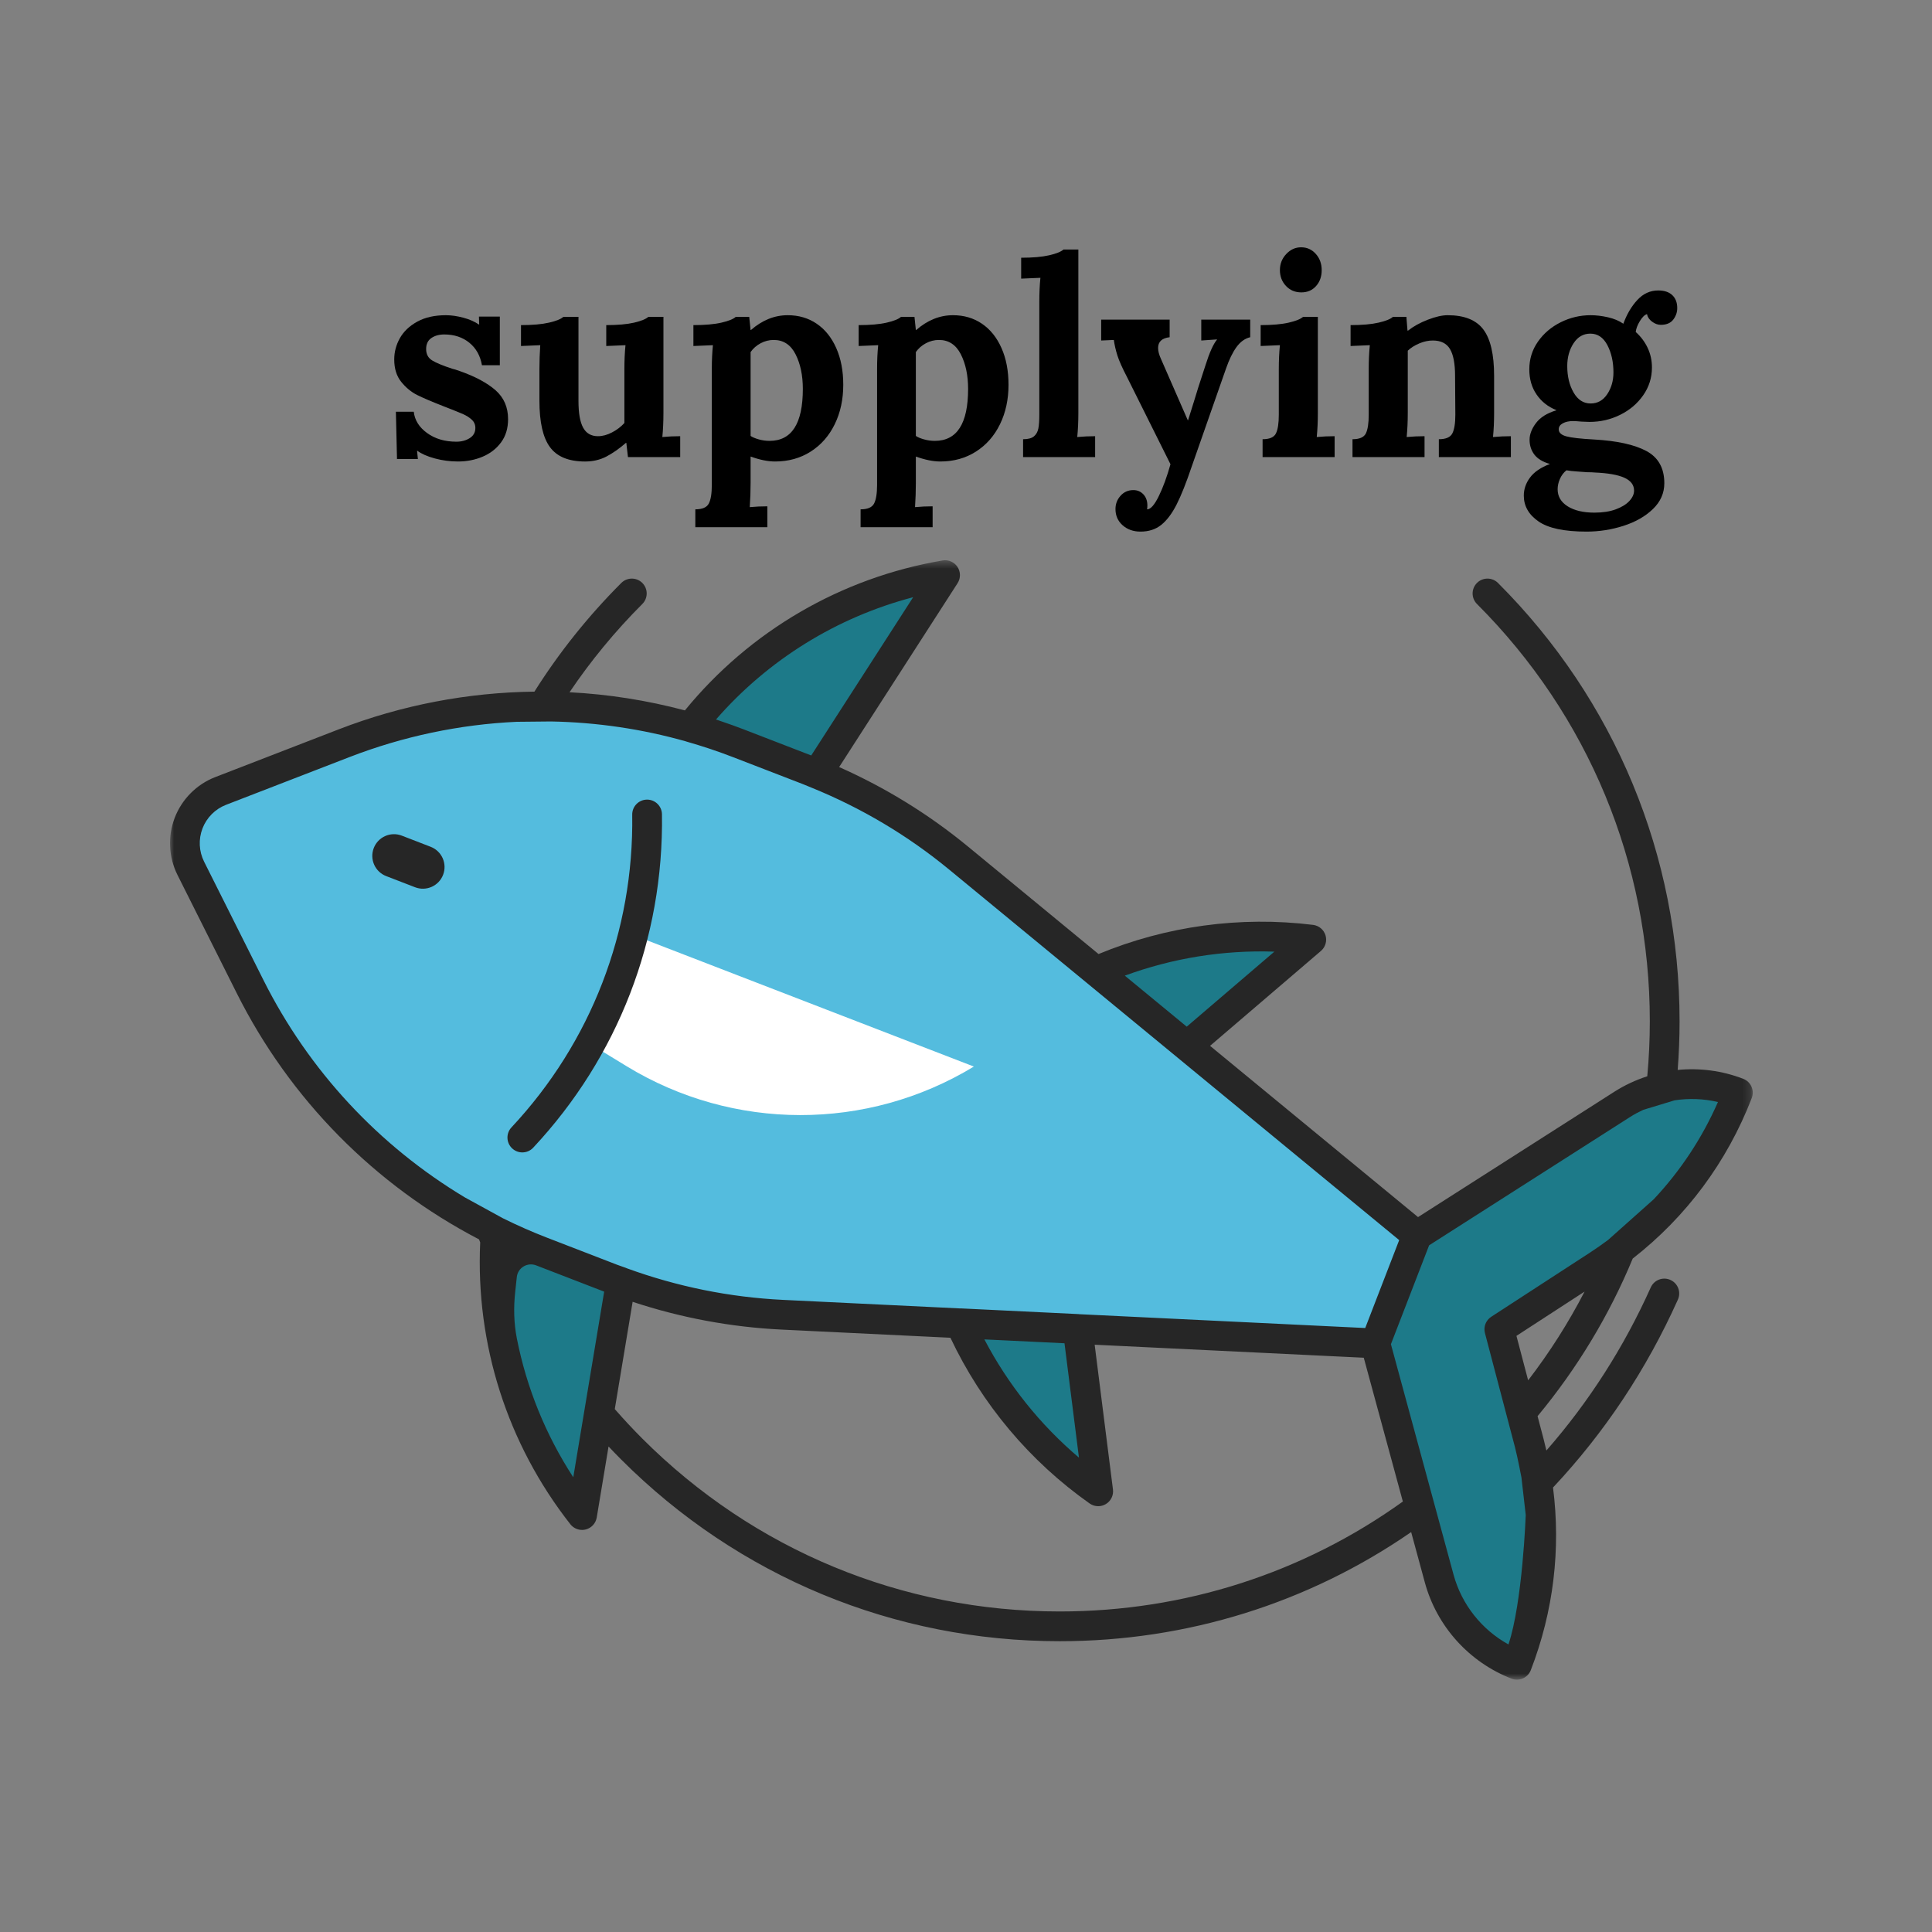
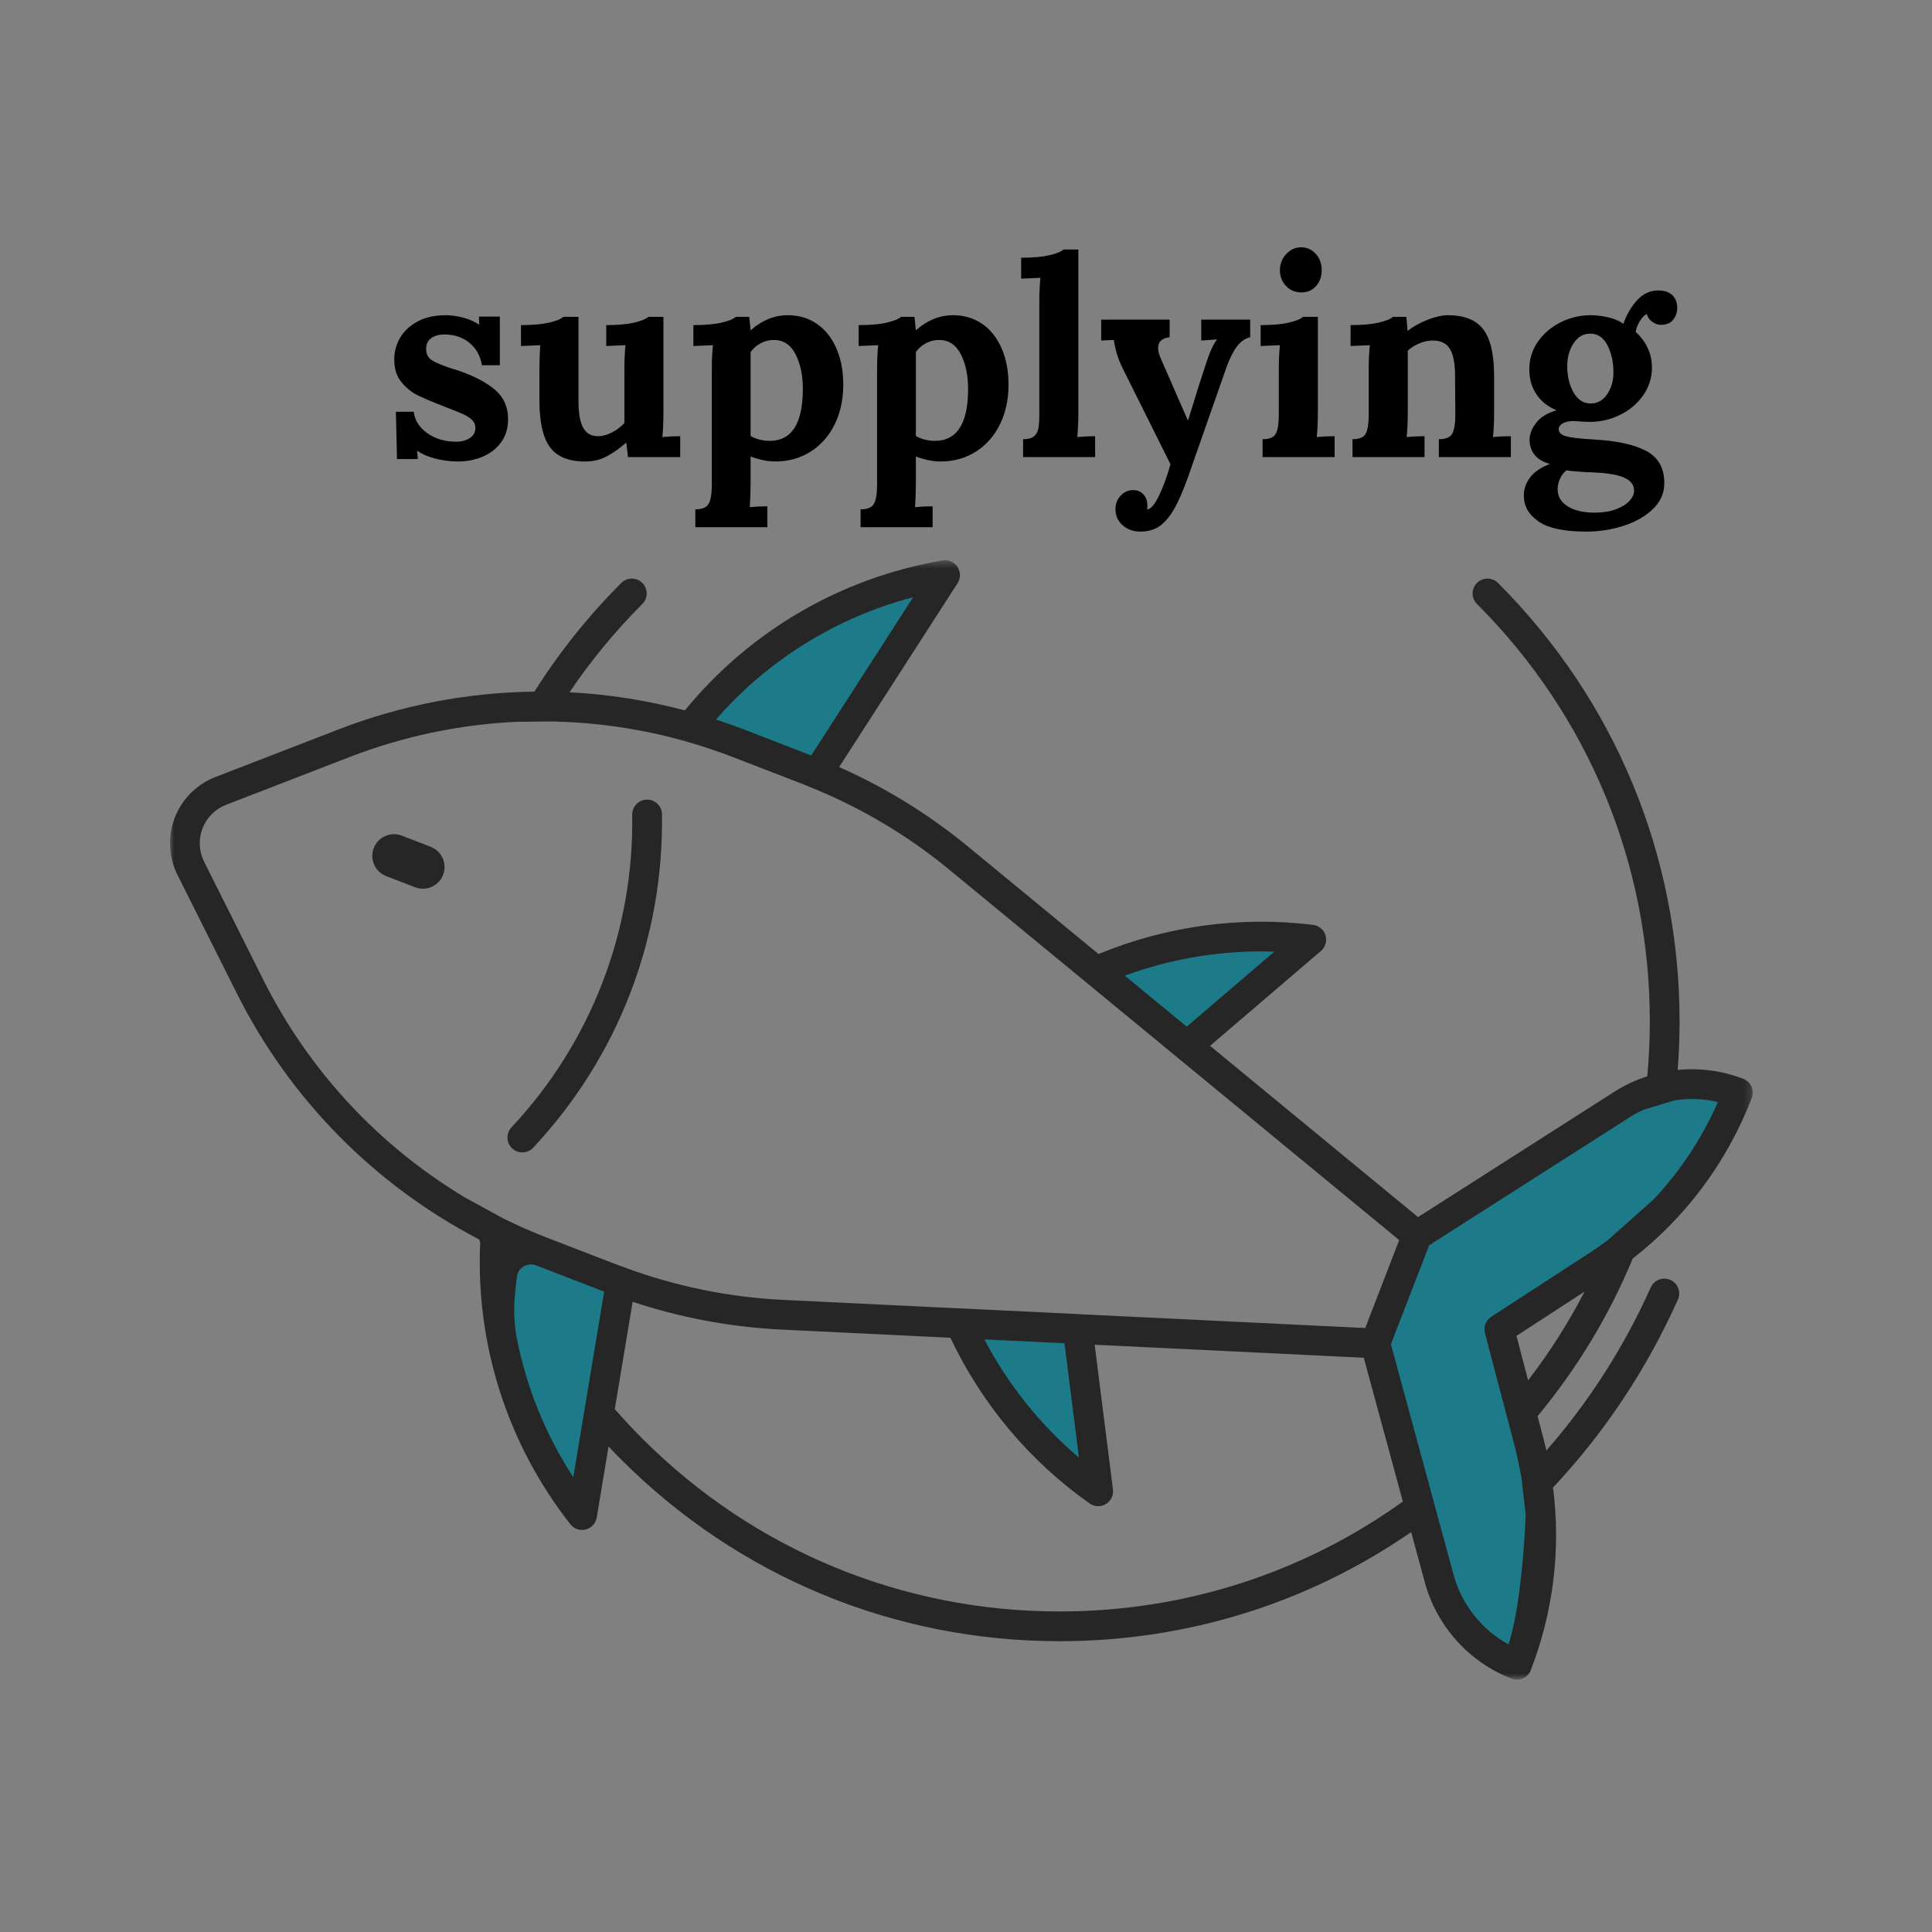
<svg xmlns="http://www.w3.org/2000/svg" xmlns:xlink="http://www.w3.org/1999/xlink" width="250px" height="250px" viewBox="0 0 250 250" version="1.1">
  <rect x="0" y="0" width="250" height="250" fill="#808080" stroke="none" />
  <title>supplying</title>
  <defs>
    <polygon id="path-1" points="0 0.421 204.807 0.421 204.807 145.27 0 145.27" />
  </defs>
  <g id="supplying" stroke="none" stroke-width="1" fill="none" fill-rule="evenodd">
    <g id="Group-40" transform="translate(22, 32)">
      <path d="M34.281,27.326 C33.307,27.065 32.548,26.733 32.004,26.33 L31.968,26.33 L32.074,27.397 L29.371,27.397 L29.228,21.277 L31.541,21.277 C31.66,22.368 32.235,23.287 33.267,24.035 C34.298,24.782 35.562,25.155 37.056,25.155 C37.72,25.155 38.295,25.001 38.781,24.693 C39.267,24.385 39.511,23.946 39.511,23.377 C39.511,22.95 39.357,22.593 39.048,22.308 C38.74,22.024 38.372,21.788 37.945,21.598 C37.519,21.408 36.665,21.063 35.384,20.566 C33.865,19.973 32.727,19.486 31.968,19.107 C31.209,18.727 30.527,18.164 29.922,17.416 C29.317,16.669 29.014,15.703 29.014,14.517 C29.014,13.544 29.258,12.625 29.744,11.759 C30.23,10.894 30.977,10.182 31.986,9.624 C32.994,9.068 34.233,8.788 35.704,8.788 C36.391,8.788 37.139,8.895 37.945,9.108 C38.751,9.322 39.428,9.619 39.974,9.998 L40.009,9.998 L39.974,8.966 L42.678,8.966 L42.678,15.263 L40.365,15.263 C40.151,14.031 39.605,13.058 38.728,12.346 C37.851,11.635 36.771,11.279 35.49,11.279 C34.826,11.279 34.268,11.433 33.818,11.742 C33.367,12.05 33.142,12.524 33.142,13.165 C33.142,13.829 33.403,14.321 33.925,14.641 C34.446,14.961 35.324,15.323 36.557,15.726 C36.7,15.75 37.008,15.845 37.483,16.011 C39.499,16.723 41.047,17.553 42.127,18.501 C43.205,19.45 43.745,20.696 43.745,22.238 C43.745,23.424 43.443,24.426 42.837,25.244 C42.233,26.063 41.438,26.68 40.454,27.094 C39.47,27.51 38.408,27.717 37.269,27.717 C36.249,27.717 35.253,27.587 34.281,27.326" id="Fill-1" fill="#000000" />
      <path d="M49.171,25.867 C48.257,24.634 47.801,22.629 47.801,19.854 L47.801,15.762 C47.801,14.765 47.837,13.734 47.908,12.667 L45.417,12.773 L45.417,10.069 C46.911,10.069 48.121,9.962 49.046,9.749 C49.972,9.535 50.588,9.286 50.897,9.002 L52.854,9.002 L52.854,19.889 C52.854,21.455 53.055,22.605 53.458,23.34 C53.861,24.076 54.502,24.444 55.38,24.444 C55.973,24.444 56.583,24.278 57.213,23.945 C57.841,23.614 58.369,23.211 58.796,22.736 L58.796,15.762 C58.796,14.647 58.843,13.616 58.938,12.667 L56.448,12.773 L56.448,10.069 C57.942,10.069 59.145,9.962 60.059,9.749 C60.972,9.535 61.582,9.286 61.891,9.002 L63.848,9.002 L63.848,21.419 C63.848,22.558 63.801,23.602 63.706,24.551 C64.465,24.48 65.236,24.444 66.018,24.444 L66.018,27.148 L59.258,27.148 L59.045,25.298 L59.009,25.298 C58.131,26.057 57.283,26.65 56.465,27.077 C55.647,27.504 54.727,27.718 53.708,27.718 C51.596,27.718 50.084,27.101 49.171,25.867" id="Fill-3" fill="#000000" />
      <path d="M81.887,18.324 C81.887,16.569 81.572,15.074 80.944,13.841 C80.316,12.607 79.373,11.99 78.116,11.99 C77.522,11.99 76.959,12.133 76.425,12.417 C75.892,12.702 75.459,13.082 75.127,13.556 L75.127,24.408 C75.364,24.574 75.714,24.723 76.176,24.853 C76.639,24.984 77.107,25.048 77.582,25.048 C80.452,25.048 81.887,22.807 81.887,18.324 L81.887,18.324 Z M67.975,33.908 C68.876,33.908 69.457,33.659 69.718,33.161 C69.979,32.663 70.109,31.856 70.109,30.742 L70.109,15.691 C70.109,14.623 70.158,13.615 70.252,12.666 L67.726,12.773 L67.726,10.069 C69.22,10.069 70.43,9.963 71.355,9.749 C72.28,9.536 72.897,9.286 73.206,9.002 L74.949,9.002 C74.996,9.405 75.056,9.974 75.127,10.709 L75.163,10.709 C76.633,9.428 78.223,8.788 79.93,8.788 C81.354,8.788 82.605,9.156 83.683,9.891 C84.763,10.626 85.606,11.677 86.21,13.04 C86.815,14.405 87.118,15.988 87.118,17.79 C87.118,19.688 86.75,21.39 86.014,22.896 C85.279,24.403 84.241,25.582 82.901,26.436 C81.561,27.29 80.025,27.717 78.293,27.717 C77.369,27.717 76.313,27.504 75.127,27.077 L75.127,30.492 C75.127,31.512 75.091,32.556 75.02,33.623 C75.755,33.553 76.514,33.517 77.297,33.517 L77.297,36.221 L67.975,36.221 L67.975,33.908 Z" id="Fill-5" fill="#000000" />
      <path d="M103.272,18.324 C103.272,16.569 102.957,15.074 102.329,13.841 C101.7,12.607 100.757,11.99 99.5,11.99 C98.907,11.99 98.343,12.133 97.81,12.417 C97.276,12.702 96.843,13.082 96.511,13.556 L96.511,24.408 C96.748,24.574 97.098,24.723 97.561,24.853 C98.024,24.984 98.491,25.048 98.966,25.048 C101.837,25.048 103.272,22.807 103.272,18.324 L103.272,18.324 Z M89.36,33.908 C90.26,33.908 90.842,33.659 91.103,33.161 C91.364,32.663 91.494,31.856 91.494,30.742 L91.494,15.691 C91.494,14.623 91.542,13.615 91.636,12.666 L89.11,12.773 L89.11,10.069 C90.605,10.069 91.814,9.963 92.74,9.749 C93.665,9.536 94.281,9.286 94.59,9.002 L96.333,9.002 C96.381,9.405 96.441,9.974 96.511,10.709 L96.547,10.709 C98.017,9.428 99.607,8.788 101.315,8.788 C102.738,8.788 103.989,9.156 105.068,9.891 C106.147,10.626 106.99,11.677 107.594,13.04 C108.2,14.405 108.502,15.988 108.502,17.79 C108.502,19.688 108.134,21.39 107.399,22.896 C106.664,24.403 105.626,25.582 104.286,26.436 C102.946,27.29 101.41,27.717 99.678,27.717 C98.753,27.717 97.697,27.504 96.511,27.077 L96.511,30.492 C96.511,31.512 96.475,32.556 96.405,33.623 C97.14,33.553 97.899,33.517 98.681,33.517 L98.681,36.221 L89.36,36.221 L89.36,33.908 Z" id="Fill-7" fill="#000000" />
      <path d="M110.387,24.835 C111.028,24.835 111.496,24.71 111.793,24.462 C112.089,24.212 112.279,23.874 112.362,23.447 C112.445,23.02 112.487,22.428 112.487,21.668 L112.487,7.045 C112.487,5.906 112.534,4.875 112.629,3.949 L110.138,4.056 L110.138,1.351 C111.632,1.351 112.842,1.245 113.767,1.032 C114.693,0.818 115.309,0.569 115.618,0.284 L117.539,0.284 L117.539,21.42 C117.539,22.558 117.491,23.602 117.396,24.551 C118.18,24.48 118.95,24.444 119.709,24.444 L119.709,27.148 L110.387,27.148 L110.387,24.835 Z" id="Fill-9" fill="#000000" />
      <path d="M123.268,35.972 C122.651,35.426 122.343,34.726 122.343,33.872 C122.343,33.209 122.562,32.633 123.001,32.147 C123.44,31.66 123.991,31.418 124.656,31.418 C125.178,31.418 125.61,31.602 125.954,31.97 C126.298,32.337 126.47,32.818 126.47,33.41 C126.47,33.6 126.458,33.754 126.435,33.872 L126.435,33.908 C126.885,33.908 127.389,33.339 127.947,32.2 C128.504,31.062 129.008,29.685 129.459,28.072 L123.838,16.794 C123.22,15.608 122.805,14.677 122.592,14.001 C122.378,13.325 122.224,12.655 122.129,11.99 L120.492,12.062 L120.492,9.358 L129.352,9.358 L129.352,11.635 C128.356,11.753 127.858,12.216 127.858,13.022 C127.858,13.426 127.976,13.888 128.213,14.41 L131.7,22.38 L131.736,22.38 L132.483,19.996 C132.744,19.095 133.242,17.53 133.977,15.3 C134.499,13.64 134.997,12.524 135.473,11.955 L135.473,11.919 L133.444,12.062 L133.444,9.358 L139.777,9.358 L139.777,11.635 C139.09,11.801 138.497,12.227 137.998,12.916 C137.5,13.604 137.05,14.529 136.646,15.691 L132.199,28.394 C131.487,30.504 130.834,32.141 130.242,33.303 C129.648,34.465 128.991,35.337 128.267,35.918 C127.543,36.5 126.648,36.79 125.581,36.79 C124.656,36.79 123.884,36.518 123.268,35.972" id="Fill-11" fill="#000000" />
      <path d="M144.403,4.999 C143.88,4.442 143.62,3.759 143.62,2.952 C143.62,2.147 143.892,1.453 144.438,0.872 C144.983,0.29 145.624,6.78832117e-05 146.36,6.78832117e-05 C147.119,6.78832117e-05 147.753,0.284 148.263,0.854 C148.772,1.422 149.027,2.123 149.027,2.952 C149.027,3.783 148.784,4.472 148.298,5.016 C147.812,5.562 147.178,5.835 146.395,5.835 C145.589,5.835 144.924,5.556 144.403,4.999 L144.403,4.999 Z M141.378,24.835 C142.279,24.835 142.855,24.586 143.104,24.088 C143.352,23.59 143.477,22.784 143.477,21.668 L143.477,15.762 C143.477,14.647 143.525,13.615 143.62,12.666 L141.129,12.773 L141.129,10.069 C142.623,10.069 143.833,9.963 144.758,9.749 C145.684,9.536 146.3,9.286 146.609,9.001 L148.53,9.001 L148.53,21.419 C148.53,22.558 148.482,23.602 148.387,24.551 C149.146,24.479 149.917,24.444 150.7,24.444 L150.7,27.148 L141.378,27.148 L141.378,24.835 Z" id="Fill-13" fill="#000000" />
      <path d="M153.013,24.835 C153.914,24.835 154.49,24.586 154.739,24.088 C154.987,23.59 155.112,22.784 155.112,21.668 L155.112,15.69 C155.112,14.623 155.16,13.616 155.255,12.666 L152.764,12.773 L152.764,10.069 C154.258,10.069 155.468,9.962 156.393,9.749 C157.318,9.535 157.935,9.286 158.244,9.002 L159.986,9.002 C159.986,9.049 160.034,9.642 160.129,10.78 L160.201,10.78 C160.888,10.235 161.736,9.767 162.744,9.375 C163.752,8.984 164.613,8.788 165.324,8.788 C167.482,8.788 169.024,9.406 169.949,10.639 C170.875,11.872 171.337,13.876 171.337,16.651 L171.337,21.42 C171.337,22.558 171.29,23.602 171.194,24.551 C171.978,24.48 172.748,24.444 173.507,24.444 L173.507,27.148 L164.186,27.148 L164.186,24.835 C165.086,24.835 165.668,24.586 165.929,24.088 C166.189,23.59 166.32,22.784 166.32,21.668 L166.285,16.616 C166.285,15.05 166.065,13.9 165.627,13.165 C165.187,12.43 164.446,12.062 163.403,12.062 C162.833,12.062 162.252,12.186 161.659,12.435 C161.066,12.685 160.568,12.999 160.165,13.378 L160.165,21.42 C160.165,22.558 160.117,23.602 160.022,24.551 C160.781,24.48 161.552,24.444 162.335,24.444 L162.335,27.148 L153.013,27.148 L153.013,24.835 Z" id="Fill-15" fill="#000000" />
      <path d="M185.979,19 C186.513,18.194 186.779,17.257 186.779,16.189 C186.779,14.837 186.518,13.663 185.996,12.666 C185.475,11.67 184.739,11.172 183.791,11.172 C182.888,11.172 182.165,11.587 181.62,12.417 C181.074,13.247 180.802,14.232 180.802,15.37 C180.802,16.699 181.074,17.838 181.62,18.787 C182.165,19.735 182.901,20.21 183.826,20.21 C184.727,20.21 185.445,19.806 185.979,19 M187.082,33.908 C187.853,33.623 188.439,33.262 188.843,32.823 C189.246,32.384 189.448,31.939 189.448,31.488 C189.448,30.753 189.026,30.195 188.185,29.816 C187.343,29.437 186.055,29.212 184.324,29.14 C184.134,29.117 183.826,29.105 183.399,29.105 C183.162,29.081 182.746,29.052 182.154,29.016 C181.561,28.98 181.074,28.927 180.695,28.856 C180.339,29.14 180.06,29.508 179.859,29.959 C179.657,30.409 179.557,30.86 179.557,31.311 C179.557,32.236 179.989,32.971 180.855,33.517 C181.721,34.062 182.878,34.335 184.324,34.335 C185.392,34.335 186.31,34.193 187.082,33.908 M177.084,35.474 C175.814,34.596 175.18,33.481 175.18,32.129 C175.18,31.298 175.446,30.522 175.981,29.799 C176.515,29.075 177.374,28.488 178.56,28.037 C177.635,27.777 176.965,27.373 176.549,26.828 C176.135,26.282 175.927,25.642 175.927,24.906 C175.927,24.194 176.206,23.471 176.763,22.736 C177.321,22.001 178.192,21.455 179.378,21.1 L179.378,21.064 C178.311,20.637 177.462,19.967 176.835,19.053 C176.206,18.14 175.892,17.055 175.892,15.797 C175.892,14.469 176.265,13.272 177.012,12.203 C177.76,11.136 178.744,10.301 179.966,9.695 C181.187,9.09 182.474,8.788 183.826,8.788 C184.538,8.788 185.285,8.877 186.068,9.055 C186.851,9.233 187.515,9.512 188.06,9.891 C188.51,8.659 189.115,7.631 189.875,6.814 C190.634,5.995 191.535,5.585 192.579,5.585 C193.362,5.585 193.967,5.788 194.394,6.191 C194.82,6.594 195.034,7.152 195.034,7.863 C195.034,8.409 194.862,8.907 194.518,9.358 C194.174,9.809 193.634,10.033 192.899,10.033 C192.52,10.033 192.146,9.897 191.778,9.624 C191.41,9.352 191.192,9.026 191.12,8.646 C190.812,8.741 190.503,9.043 190.195,9.553 C189.886,10.064 189.709,10.531 189.662,10.958 C190.325,11.552 190.841,12.239 191.209,13.022 C191.577,13.805 191.761,14.647 191.761,15.549 C191.761,16.877 191.381,18.081 190.622,19.159 C189.863,20.239 188.866,21.081 187.633,21.686 C186.399,22.292 185.084,22.594 183.684,22.594 L182.687,22.558 C182.165,22.511 181.786,22.487 181.549,22.487 C181.027,22.487 180.588,22.581 180.232,22.771 C179.877,22.962 179.699,23.222 179.699,23.554 C179.699,23.981 180.025,24.283 180.677,24.462 C181.329,24.64 182.521,24.776 184.253,24.87 C187.242,25.037 189.507,25.535 191.049,26.365 C192.591,27.195 193.362,28.583 193.362,30.528 C193.362,31.809 192.869,32.924 191.885,33.872 C190.901,34.821 189.631,35.545 188.078,36.043 C186.524,36.542 184.929,36.79 183.292,36.79 C180.421,36.79 178.352,36.352 177.084,35.474" id="Fill-17" fill="#000000" />
-       <path d="M82.582,67.668 L73.508,64.163 C57.099,57.825 38.917,57.829 22.511,64.176 L6.552,70.348 C4.648,71.088 3.144,72.596 2.409,74.501 C1.673,76.408 1.776,78.536 2.691,80.364 L10.358,95.66 C18.235,111.387 31.69,123.615 48.099,129.954 L57.179,133.461 C64.235,136.186 71.683,137.761 79.239,138.126 L155.962,141.835 L161.356,127.87 L102.051,79.042 C96.212,74.234 89.639,70.394 82.582,67.668" id="Fill-19" fill="#54BCDE" />
      <path d="M202.882,109.393 C197.946,107.486 192.397,108.042 187.937,110.889 L161.349,127.867 L158.654,134.846 L155.959,141.825 L164.232,172.267 C165.62,177.373 169.355,181.514 174.291,183.421 C177.827,174.264 178.386,164.226 175.887,154.734 L172.012,140.006 L184.782,131.705 C193.011,126.356 199.346,118.548 202.882,109.393" id="Fill-21" fill="#1D7A89" />
-       <path d="M57.173,133.458 L48.099,129.954 C46.065,129.169 44.078,128.293 42.139,127.329 C41.152,140.535 45.14,153.632 53.318,164.048 L58.341,133.873 C57.952,133.732 57.558,133.607 57.173,133.458" id="Fill-23" fill="#1D7A89" />
+       <path d="M57.173,133.458 L48.099,129.954 C46.065,129.169 44.078,128.293 42.139,127.329 C41.152,140.535 45.14,153.632 53.318,164.048 L58.341,133.873 " id="Fill-23" fill="#1D7A89" />
      <path d="M102.231,139.228 C106.123,147.955 112.299,155.469 120.107,160.977 L117.45,139.965 L102.231,139.228 Z" id="Fill-25" fill="#1D7A89" />
      <path d="M82.582,67.668 L73.508,64.163 C71.474,63.379 69.415,62.691 67.331,62.101 C75.476,51.657 87.235,44.638 100.293,42.422 L83.728,68.139 C83.346,67.983 82.967,67.818 82.582,67.668" id="Fill-27" fill="#1D7A89" />
      <path d="M119.824,93.675 C128.572,89.831 138.195,88.419 147.677,89.589 L131.588,103.361 L119.824,93.675 Z" id="Fill-29" fill="#1D7A89" />
      <g id="Group-33" transform="translate(0, 40.075)">
        <mask id="mask-2" fill="white">
          <use xlink:href="#path-1" />
        </mask>
        <g id="Clip-32" />
        <path d="M174.227,100.786 L183.042,95.057 C180.969,99.072 178.53,102.913 175.741,106.537 L174.227,100.786 Z M115.119,136.448 C94.72,136.448 75.542,128.505 61.118,114.08 C59.881,112.842 58.694,111.567 57.552,110.26 L59.862,96.38 C66.097,98.442 72.566,99.656 79.147,99.974 L100.984,101.03 C105.034,109.603 111.239,117.002 118.998,122.474 C119.329,122.708 119.717,122.826 120.106,122.826 C120.449,122.826 120.792,122.735 121.097,122.551 C121.751,122.158 122.112,121.417 122.016,120.66 L119.649,101.931 L154.471,103.615 L159.529,122.224 C146.66,131.461 131.274,136.448 115.119,136.448 L115.119,136.448 Z M44.875,93.174 C45.006,91.966 46.249,91.227 47.383,91.665 C47.39,91.668 47.398,91.671 47.405,91.674 L56.18,95.063 L54.31,106.293 L53.461,111.398 L52.182,119.083 C48.603,113.587 46.139,107.497 44.882,101.129 C44.49,99.143 44.449,97.103 44.668,95.089 L44.875,93.174 Z M38.177,82.883 C27.045,76.208 17.977,66.5 12.079,54.723 L4.412,39.428 C3.741,38.088 3.665,36.518 4.205,35.119 C4.743,33.721 5.853,32.61 7.246,32.069 L23.206,25.897 C30.2,23.191 37.505,21.667 44.848,21.326 L49.309,21.282 C55.189,21.392 61.058,22.242 66.779,23.866 C66.788,23.869 66.796,23.875 66.806,23.878 C66.887,23.9 66.967,23.926 67.048,23.95 C67.905,24.197 68.76,24.459 69.61,24.74 C69.713,24.774 69.816,24.807 69.92,24.842 C70.89,25.167 71.856,25.513 72.814,25.884 L81.888,29.388 C81.965,29.418 82.04,29.451 82.117,29.482 C82.303,29.555 82.485,29.635 82.671,29.709 L83.001,29.846 C83.007,29.848 83.013,29.849 83.018,29.851 C89.462,32.471 95.452,36.026 100.828,40.453 L118.601,55.086 C118.601,55.086 118.601,55.086 118.601,55.086 L130.365,64.771 C130.365,64.771 130.365,64.771 130.365,64.772 L159.054,88.393 L154.66,99.77 L117.644,97.981 C117.609,97.978 117.578,97.969 117.543,97.967 L102.324,97.231 C102.298,97.23 102.274,97.236 102.248,97.236 L79.332,96.129 C72.403,95.794 65.605,94.409 59.098,92.036 C59.064,92.022 59.034,92.003 58.998,91.99 C58.831,91.929 58.664,91.871 58.496,91.813 C58.286,91.741 58.075,91.669 57.867,91.588 L57.866,91.588 L48.792,88.084 C46.856,87.336 44.94,86.49 43.093,85.576 L38.177,82.883 Z M117.616,116.541 C112.594,112.282 108.436,107.084 105.379,101.242 L115.745,101.743 L117.616,116.541 Z M70.649,21.027 C77.396,13.292 86.265,7.8 96.163,5.203 L82.973,25.681 L79.477,24.331 L74.201,22.293 L74.179,22.285 C73.247,21.926 72.303,21.589 71.353,21.268 C71.179,21.209 71.006,21.147 70.832,21.09 C70.77,21.069 70.71,21.047 70.649,21.027 L70.649,21.027 Z M186.092,88.369 C185.325,88.94 184.54,89.492 183.733,90.017 L170.964,98.317 C170.268,98.77 169.941,99.617 170.151,100.421 L172.727,110.213 L173.898,114.66 L174.027,115.149 C174.372,116.462 174.874,119.105 174.874,119.105 L175.43,123.965 C175.43,123.965 175.017,135.277 173.194,140.715 C169.734,138.805 167.138,135.544 166.089,131.687 L163.931,123.747 L162.834,119.711 L157.984,101.866 L162.927,89.068 L188.973,72.437 C189.509,72.094 190.067,71.805 190.636,71.538 L194.692,70.306 C196.549,70.026 198.455,70.09 200.301,70.528 C198.249,75.205 195.442,79.438 191.995,83.107 L186.092,88.369 Z M142.902,51.068 L131.564,60.774 L123.549,54.174 C129.742,51.9 136.321,50.842 142.902,51.068 L142.902,51.068 Z M204.677,70.011 C205.06,69.019 204.567,67.905 203.575,67.523 C200.849,66.47 197.938,66.096 195.091,66.374 C195.252,64.29 195.336,62.192 195.336,60.08 C195.336,38.654 186.992,18.51 171.84,3.359 C171.089,2.607 169.87,2.607 169.119,3.359 C168.367,4.11 168.367,5.329 169.119,6.08 C183.543,20.504 191.486,39.682 191.486,60.08 C191.486,62.471 191.373,64.845 191.156,67.196 C189.673,67.676 188.24,68.339 186.902,69.192 L161.494,85.416 L134.58,63.257 L148.929,50.976 C149.508,50.481 149.74,49.69 149.521,48.959 C149.3,48.229 148.67,47.698 147.913,47.604 C138.485,46.442 128.916,47.75 120.151,51.377 L103.275,37.482 C98.191,33.295 92.586,29.846 86.586,27.182 L101.911,3.389 C102.324,2.748 102.319,1.923 101.899,1.287 C101.478,0.649 100.72,0.32 99.97,0.449 C86.829,2.681 75.043,9.558 66.625,19.85 C61.719,18.548 56.719,17.758 51.697,17.503 C54.434,13.445 57.58,9.619 61.118,6.08 C61.869,5.329 61.869,4.11 61.118,3.359 C60.367,2.607 59.148,2.607 58.396,3.359 C54.085,7.67 50.326,12.387 47.153,17.422 C38.564,17.527 29.99,19.145 21.817,22.307 L5.855,28.48 C3.452,29.413 1.541,31.329 0.614,33.734 C-0.315,36.141 -0.186,38.843 0.97,41.151 L8.637,56.447 C15.523,70.195 26.498,81.273 39.99,88.303 C40.039,88.435 40.088,88.568 40.138,88.701 C39.534,101.869 43.639,114.76 51.805,125.162 C52.175,125.633 52.736,125.897 53.319,125.897 C53.477,125.897 53.637,125.878 53.795,125.838 C54.534,125.649 55.092,125.041 55.217,124.289 L56.747,115.099 C57.288,115.673 57.836,116.242 58.396,116.802 C73.548,131.953 93.692,140.297 115.119,140.297 C131.604,140.297 147.326,135.353 160.603,126.175 L162.375,132.697 C163.917,138.37 168.113,143.022 173.597,145.141 C173.82,145.227 174.056,145.27 174.291,145.27 C174.556,145.27 174.821,145.215 175.069,145.106 C175.536,144.899 175.902,144.515 176.085,144.039 C179.021,136.439 179.984,128.378 178.96,120.41 C185.629,113.303 191.048,105.16 195.119,96.093 C195.555,95.123 195.122,93.983 194.153,93.549 C193.181,93.11 192.043,93.547 191.608,94.516 C188.119,102.289 183.592,109.347 178.102,115.622 C177.99,115.138 177.876,114.653 177.749,114.169 L176.961,111.177 C182.108,104.97 186.243,98.105 189.274,90.783 C196.195,85.387 201.483,78.281 204.677,70.011 L204.677,70.011 Z" id="Fill-31" fill="#262626" mask="url(#mask-2)" />
      </g>
-       <path d="M104.017,106.012 L59.507,88.821 C58.303,93.726 56.451,98.448 53.998,102.864 L59.077,105.964 C72.869,114.384 90.207,114.402 104.017,106.012" id="Fill-34" fill="#FFFFFF" />
      <path d="M31.709,82.81 L27.97,81.366 C26.524,80.808 25.805,79.184 26.364,77.739 C26.922,76.293 28.547,75.574 29.992,76.132 L33.73,77.576 C35.175,78.134 35.894,79.759 35.336,81.204 C34.778,82.65 33.154,83.368 31.709,82.81" id="Fill-36" fill="#262626" />
      <path d="M45.588,117.122 C45.118,117.122 44.645,116.95 44.274,116.602 C43.498,115.877 43.457,114.659 44.184,113.883 C54.484,102.87 60.034,88.501 59.809,73.423 C59.793,72.361 60.643,71.486 61.705,71.47 L61.734,71.47 C62.784,71.47 63.642,72.313 63.658,73.366 C63.898,89.445 57.98,104.768 46.994,116.512 C46.616,116.917 46.103,117.122 45.588,117.122" id="Fill-38" fill="#262626" />
    </g>
  </g>
</svg>